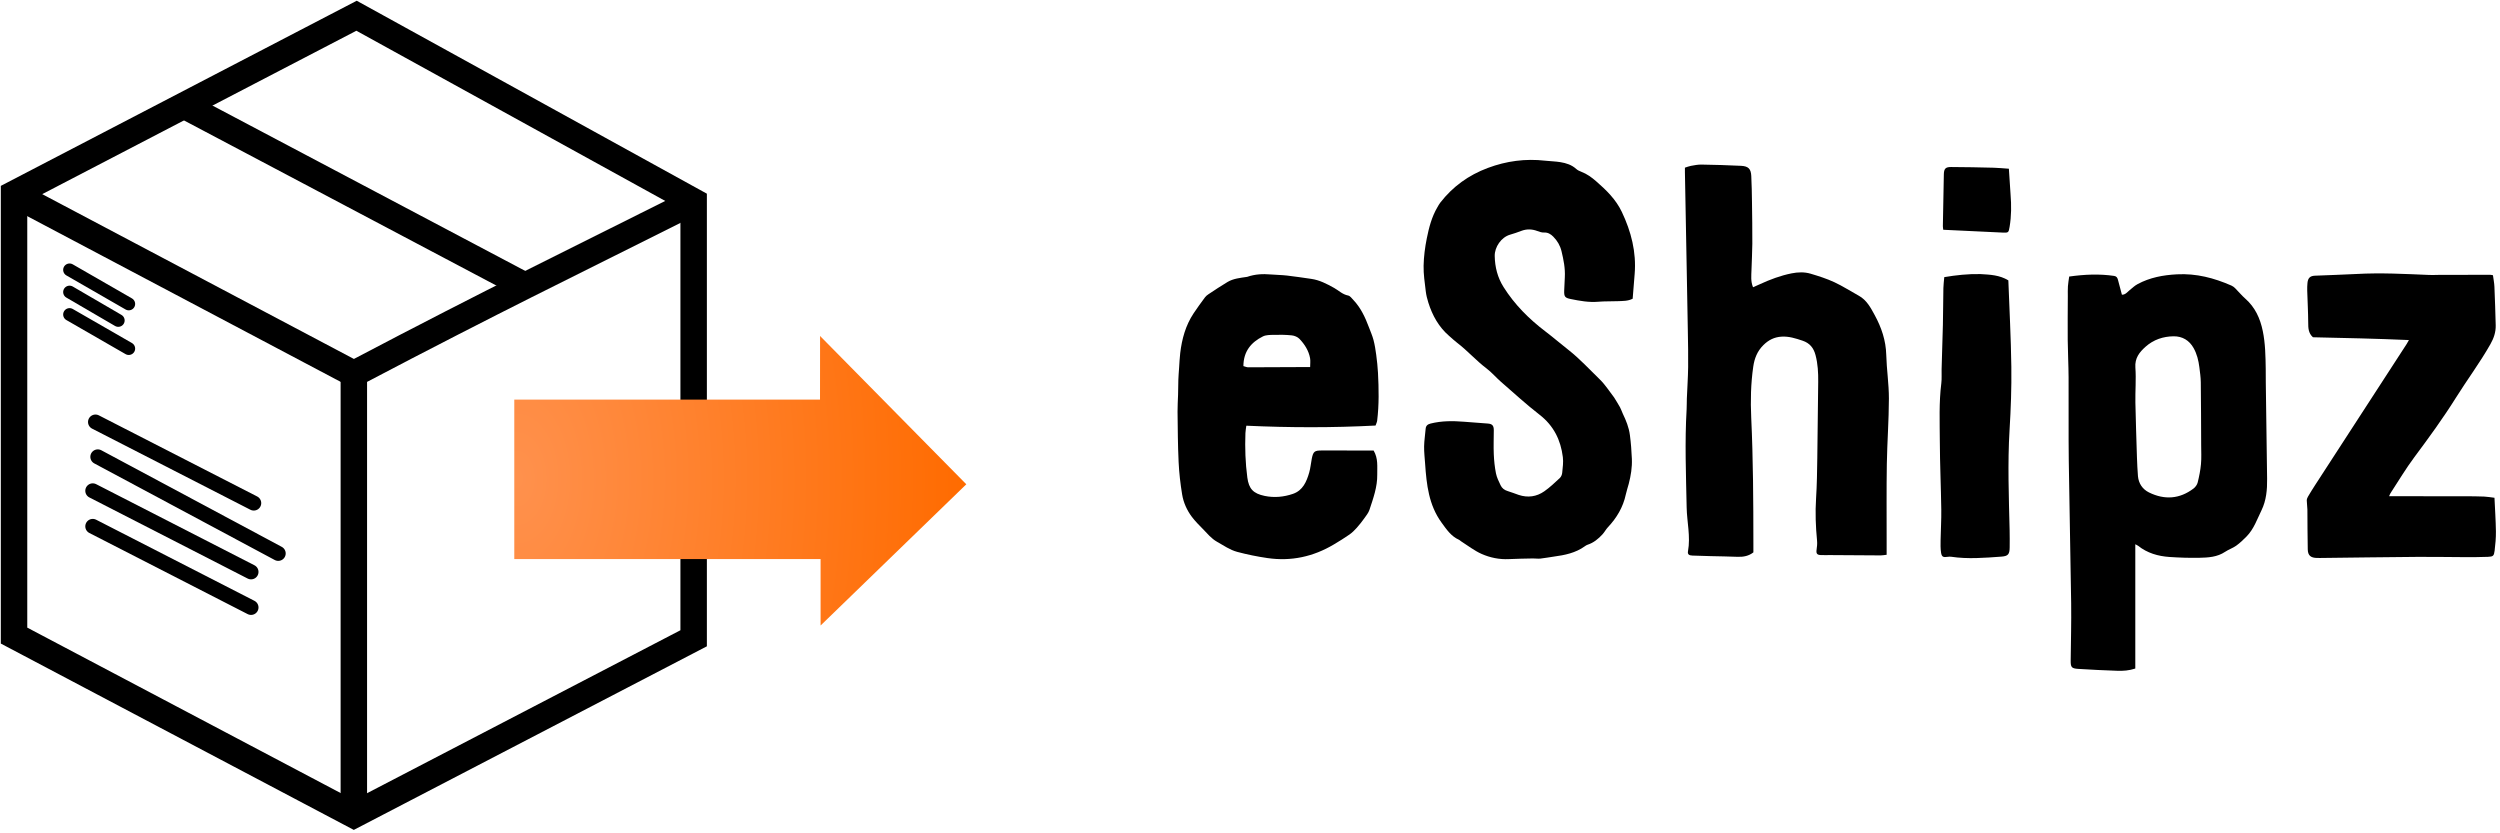
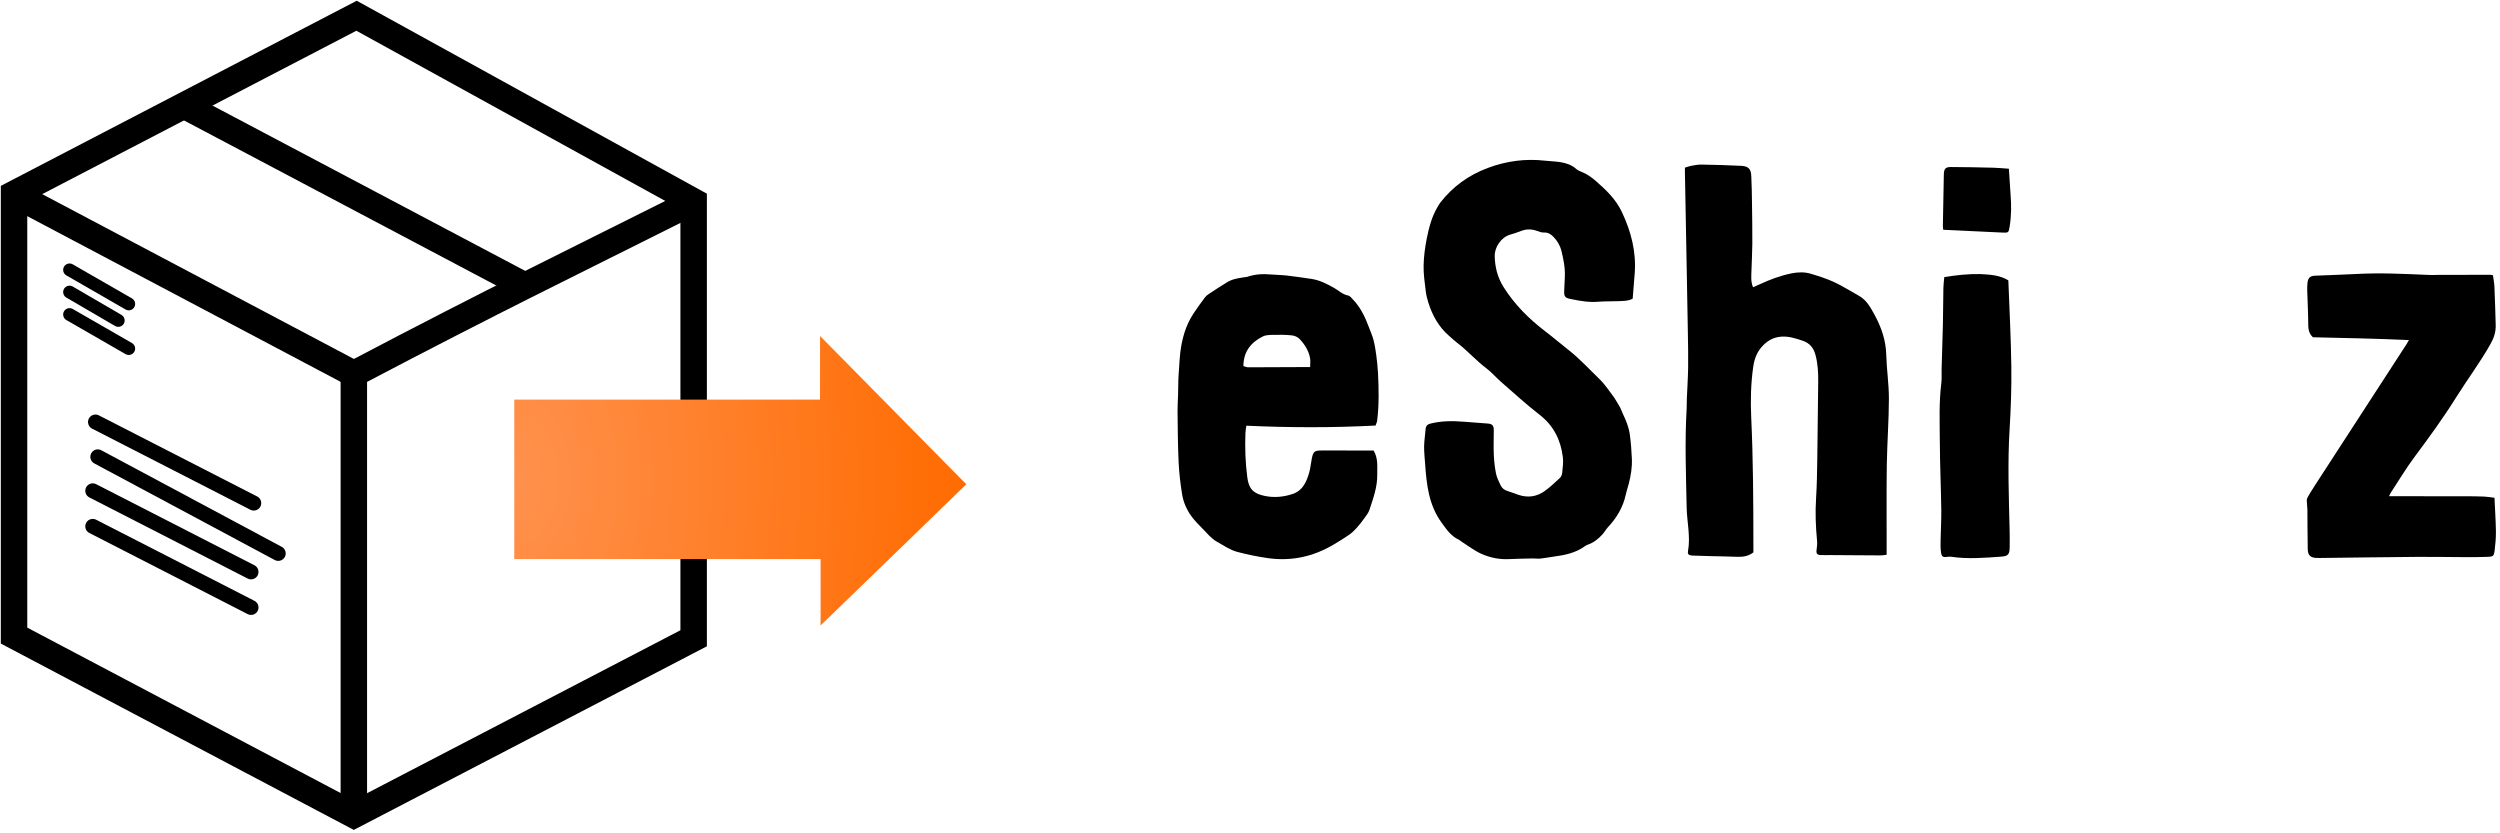
<svg xmlns="http://www.w3.org/2000/svg" width="276" height="92" viewBox="0 0 276 92" fill="none">
  <path d="M7.679 29.794L14.215 33.555" stroke="black" stroke-width="1.411" stroke-miterlimit="10" stroke-linecap="round" />
  <path d="M7.679 32.243C9.471 33.287 11.262 34.333 13.056 35.377" stroke="black" stroke-width="1.411" stroke-miterlimit="10" stroke-linecap="round" />
  <path d="M7.679 34.722L14.215 38.484" stroke="black" stroke-width="1.411" stroke-miterlimit="10" stroke-linecap="round" />
  <path d="M10.54 46.588C16.366 49.574 22.191 52.557 28.017 55.543" stroke="black" stroke-width="1.646" stroke-miterlimit="10" stroke-linecap="round" />
  <path d="M10.239 54.184C16.065 57.17 21.891 60.153 27.716 63.139" stroke="black" stroke-width="1.646" stroke-miterlimit="10" stroke-linecap="round" />
  <path d="M10.239 58.109C16.065 61.095 21.891 64.078 27.716 67.064" stroke="black" stroke-width="1.646" stroke-miterlimit="10" stroke-linecap="round" />
  <path d="M10.796 50.434C17.438 53.989 24.079 57.544 30.718 61.098" stroke="black" stroke-width="1.646" stroke-miterlimit="10" stroke-linecap="round" />
  <path d="M1.55 21.406V70.169C14.055 76.771 26.56 83.373 39.064 89.974C51.569 83.471 64.074 76.969 76.579 70.466V22.245C64.173 15.409 51.769 8.574 39.363 1.738C26.759 8.295 14.156 14.849 1.55 21.406Z" stroke="black" stroke-width="2.92" stroke-miterlimit="10" />
  <path d="M39.064 89.975V41.277C47.093 37.052 53.527 33.78 57.961 31.551C60.289 30.38 62.012 29.52 76.581 22.246" stroke="black" stroke-width="2.92" stroke-miterlimit="10" />
  <path d="M39.064 41.276C26.56 34.666 14.055 28.052 1.55 21.441" stroke="black" stroke-width="2.92" stroke-miterlimit="10" />
  <path d="M57.962 31.547C45.412 24.915 32.863 18.281 20.313 11.644" stroke="black" stroke-width="2.92" stroke-miterlimit="10" />
  <path d="M56.777 61.719H90.593V69.056C95.955 63.859 101.318 58.663 106.68 53.465C101.299 48.008 95.918 42.55 90.536 37.093C90.536 39.432 90.532 41.774 90.529 44.113H56.777V61.717V61.719Z" fill="url(#paint0_radial_47_95)" />
  <path d="M178.199 43.88C178.434 44.269 178.657 44.61 178.852 44.967C178.976 45.192 179.048 45.445 179.16 45.677C179.52 46.429 179.826 47.165 179.941 48.033C180.057 48.909 180.121 49.779 180.158 50.657C180.198 51.591 180.049 52.503 179.816 53.404C179.714 53.8 179.575 54.187 179.49 54.586C179.19 55.997 178.484 57.178 177.504 58.218C177.288 58.447 177.14 58.742 176.928 58.976C176.46 59.49 175.931 59.926 175.251 60.145C175.151 60.177 175.058 60.241 174.971 60.304C173.944 61.049 172.749 61.287 171.528 61.451C171.038 61.517 170.553 61.616 170.062 61.668C169.789 61.697 169.508 61.647 169.232 61.653C168.349 61.671 167.465 61.682 166.583 61.726C165.528 61.778 164.506 61.568 163.567 61.152C162.76 60.795 162.045 60.227 161.291 59.751C161.22 59.706 161.163 59.633 161.087 59.599C160.197 59.207 159.69 58.44 159.144 57.69C157.732 55.749 157.492 53.493 157.334 51.209C157.29 50.566 157.212 49.922 157.222 49.279C157.232 48.636 157.341 47.995 157.39 47.351C157.418 46.99 157.613 46.84 157.949 46.756C159.159 46.456 160.381 46.46 161.61 46.558C162.49 46.628 163.37 46.695 164.25 46.759C164.742 46.795 164.916 46.982 164.915 47.498C164.913 48.381 164.876 49.266 164.914 50.148C164.943 50.855 165.017 51.567 165.155 52.261C165.245 52.715 165.465 53.15 165.666 53.575C165.817 53.895 166.083 54.106 166.44 54.212C166.852 54.334 167.251 54.501 167.659 54.637C168.669 54.974 169.637 54.839 170.494 54.238C171.107 53.808 171.656 53.283 172.206 52.771C172.35 52.638 172.448 52.399 172.467 52.199C172.523 51.624 172.61 51.034 172.539 50.468C172.304 48.583 171.532 47 169.976 45.793C168.499 44.647 167.116 43.379 165.704 42.15C165.159 41.676 164.687 41.11 164.113 40.676C162.962 39.808 162.012 38.715 160.867 37.843C160.559 37.609 160.278 37.339 159.984 37.086C158.841 36.099 158.139 34.834 157.691 33.415C157.562 33.006 157.454 32.582 157.404 32.157C157.294 31.218 157.146 30.273 157.165 29.334C157.186 28.328 157.318 27.314 157.516 26.326C157.757 25.127 158.062 23.934 158.699 22.862C158.797 22.696 158.889 22.523 159.007 22.371C160.388 20.592 162.134 19.335 164.253 18.542C166.316 17.771 168.415 17.492 170.595 17.741C171.151 17.805 171.715 17.81 172.266 17.901C172.905 18.005 173.518 18.198 174.019 18.655C174.172 18.796 174.381 18.888 174.58 18.965C175.194 19.2 175.712 19.575 176.203 20.002C177.33 20.982 178.392 22.012 179.046 23.387C180.08 25.563 180.668 27.83 180.465 30.261C180.39 31.161 180.32 32.06 180.246 32.979C179.716 33.253 179.15 33.224 178.598 33.25C177.889 33.282 177.175 33.25 176.469 33.311C175.423 33.402 174.413 33.219 173.402 33.012C172.766 32.882 172.667 32.749 172.687 32.09C172.702 31.594 172.729 31.1 172.756 30.605C172.811 29.625 172.618 28.676 172.391 27.732C172.241 27.109 171.928 26.574 171.478 26.122C171.199 25.843 170.886 25.649 170.451 25.67C170.206 25.682 169.945 25.587 169.707 25.499C169.115 25.279 168.534 25.268 167.941 25.494C167.539 25.648 167.131 25.789 166.718 25.907C165.732 26.188 165 27.28 165.017 28.256C165.039 29.489 165.331 30.641 165.992 31.69C167.213 33.628 168.803 35.215 170.619 36.595C171.475 37.245 172.288 37.951 173.135 38.613C174.393 39.596 175.466 40.775 176.608 41.879C177.205 42.456 177.658 43.181 178.199 43.88Z" fill="black" />
-   <path d="M250.143 42.209C250.192 45.806 250.241 49.337 250.289 52.869C250.305 54.065 250.2 55.247 249.67 56.336C249.185 57.331 248.824 58.406 248.027 59.22C247.669 59.586 247.294 59.946 246.88 60.242C246.503 60.512 246.041 60.661 245.654 60.92C244.781 61.505 243.788 61.56 242.802 61.58C241.706 61.601 240.605 61.565 239.511 61.49C238.251 61.405 237.062 61.063 236.048 60.257C235.985 60.208 235.906 60.178 235.737 60.085C235.737 64.709 235.737 69.256 235.737 73.806C235.04 74.038 234.396 74.076 233.757 74.055C232.316 74.008 230.875 73.934 229.436 73.846C228.697 73.8 228.596 73.658 228.604 72.933C228.626 70.822 228.684 68.711 228.657 66.601C228.588 61.368 228.461 56.135 228.393 50.902C228.353 47.822 228.39 44.742 228.372 41.663C228.364 40.285 228.289 38.907 228.276 37.529C228.262 35.92 228.281 34.311 228.287 32.702C228.288 32.335 228.274 31.968 228.299 31.604C228.323 31.249 228.389 30.898 228.439 30.531C230.145 30.292 231.769 30.221 233.401 30.461C233.664 30.5 233.761 30.661 233.82 30.882C233.963 31.422 234.107 31.962 234.259 32.536C234.625 32.55 234.835 32.266 235.09 32.053C235.383 31.808 235.669 31.539 236.001 31.361C237.353 30.636 238.799 30.366 240.34 30.285C242.476 30.172 244.432 30.689 246.345 31.526C246.496 31.593 246.64 31.699 246.757 31.816C247.138 32.196 247.48 32.618 247.882 32.971C248.97 33.928 249.525 35.16 249.81 36.543C250.095 37.922 250.113 39.323 250.136 40.723C250.144 41.197 250.141 41.67 250.143 42.209ZM235.92 50.513C235.955 51.201 235.966 51.892 236.031 52.577C236.108 53.383 236.541 54.017 237.246 54.365C238.956 55.207 240.624 55.102 242.167 53.932C242.373 53.776 242.562 53.514 242.624 53.267C242.789 52.601 242.926 51.921 242.988 51.239C243.05 50.556 243.013 49.864 243.01 49.176C243 46.851 242.996 44.526 242.967 42.202C242.96 41.644 242.877 41.086 242.808 40.53C242.716 39.8 242.544 39.091 242.182 38.439C241.699 37.566 240.921 37.116 239.965 37.127C238.823 37.14 237.755 37.491 236.878 38.272C236.194 38.882 235.671 39.529 235.746 40.576C235.839 41.861 235.724 43.159 235.747 44.451C235.783 46.431 235.86 48.41 235.92 50.513Z" fill="black" />
  <path d="M188.845 61.396C188.139 61.375 187.493 61.352 186.848 61.335C186.463 61.325 186.291 61.201 186.355 60.852C186.649 59.23 186.239 57.634 186.207 56.025C186.136 52.408 185.991 48.79 186.204 45.172C186.227 44.786 186.213 44.397 186.228 44.01C186.275 42.849 186.354 41.688 186.371 40.527C186.389 39.236 186.359 37.945 186.339 36.654C186.303 34.415 186.258 32.175 186.217 29.936C186.15 26.296 186.082 22.657 186.015 19.017C186.012 18.869 186.015 18.72 186.015 18.51C186.239 18.441 186.455 18.351 186.679 18.311C187.06 18.244 187.447 18.162 187.831 18.169C189.294 18.194 190.758 18.233 192.22 18.307C193.02 18.348 193.302 18.645 193.341 19.419C193.389 20.387 193.406 21.356 193.419 22.324C193.441 23.852 193.464 25.381 193.457 26.909C193.452 27.877 193.388 28.845 193.364 29.813C193.348 30.428 193.262 31.052 193.535 31.713C193.807 31.592 194.057 31.484 194.305 31.37C195.423 30.855 196.568 30.426 197.78 30.181C198.492 30.038 199.205 30.013 199.892 30.217C200.776 30.48 201.665 30.762 202.5 31.149C203.431 31.581 204.299 32.148 205.202 32.642C206.088 33.126 206.53 33.983 206.978 34.808C207.713 36.162 208.202 37.589 208.242 39.168C208.284 40.78 208.537 42.389 208.535 44C208.53 46.41 208.345 48.819 208.306 51.23C208.26 54.051 208.289 56.873 208.285 59.694C208.284 60.187 208.285 60.681 208.285 61.247C208.031 61.275 207.827 61.318 207.624 61.317C205.772 61.309 203.92 61.293 202.068 61.281C201.724 61.279 201.379 61.293 201.035 61.28C200.584 61.264 200.488 61.111 200.555 60.659C200.601 60.346 200.634 60.022 200.604 59.71C200.452 58.142 200.392 56.578 200.495 55.002C200.591 53.52 200.607 52.032 200.63 50.547C200.674 47.747 200.7 44.946 200.73 42.146C200.741 41.154 200.691 40.171 200.434 39.2C200.224 38.407 199.799 37.879 199.001 37.611C198.24 37.355 197.487 37.114 196.672 37.166C195.887 37.216 195.25 37.531 194.68 38.097C193.998 38.773 193.689 39.57 193.557 40.492C193.29 42.356 193.248 44.228 193.335 46.101C193.551 50.728 193.57 55.358 193.574 59.989C193.574 60.311 193.574 60.632 193.574 60.981C193.075 61.376 192.472 61.5 191.813 61.472C190.845 61.432 189.875 61.421 188.845 61.396Z" fill="black" />
  <path d="M137.687 30.565C138.565 30.262 139.414 30.226 140.277 30.299C140.878 30.35 141.483 30.352 142.081 30.421C142.977 30.523 143.869 30.662 144.762 30.788C145.677 30.918 146.478 31.337 147.271 31.779C147.788 32.068 148.212 32.508 148.838 32.627C149.055 32.669 149.24 32.938 149.417 33.124C150.234 33.986 150.72 35.041 151.131 36.136C151.304 36.599 151.509 37.055 151.634 37.532C151.775 38.069 151.862 38.623 151.935 39.174C152.022 39.834 152.095 40.498 152.13 41.162C152.221 42.926 152.255 44.691 152.038 46.45C152.017 46.614 151.933 46.771 151.862 46.98C147.124 47.228 142.394 47.218 137.594 46.997C137.559 47.282 137.505 47.551 137.495 47.821C137.437 49.46 137.487 51.096 137.705 52.722C137.874 53.98 138.371 54.488 139.615 54.748C140.676 54.97 141.727 54.869 142.738 54.523C143.84 54.146 144.246 53.173 144.538 52.161C144.68 51.666 144.72 51.144 144.821 50.637C144.982 49.828 145.132 49.728 145.947 49.734C147.475 49.745 149.003 49.736 150.531 49.736C150.915 49.735 151.299 49.736 151.646 49.736C152.17 50.627 152.033 51.521 152.048 52.389C152.07 53.752 151.606 55.014 151.19 56.279C151.079 56.616 150.837 56.917 150.625 57.213C150.362 57.58 150.083 57.94 149.781 58.275C149.539 58.544 149.275 58.807 148.979 59.013C148.418 59.403 147.835 59.763 147.248 60.112C144.984 61.459 142.54 61.992 139.929 61.611C138.804 61.447 137.682 61.219 136.584 60.926C135.781 60.712 135.085 60.219 134.359 59.811C133.723 59.455 133.287 58.897 132.793 58.396C132.37 57.967 131.939 57.537 131.579 57.056C131.032 56.325 130.655 55.483 130.508 54.589C130.313 53.405 130.175 52.204 130.119 51.005C130.031 49.156 130.024 47.303 130.001 45.452C129.993 44.829 130.042 44.205 130.059 43.582C130.073 43.023 130.071 42.464 130.09 41.905C130.106 41.477 130.142 41.05 130.172 40.623C130.21 40.073 130.232 39.521 130.297 38.974C130.482 37.417 130.89 35.928 131.766 34.605C132.168 33.996 132.601 33.408 133.034 32.821C133.133 32.686 133.276 32.574 133.418 32.481C134.114 32.023 134.804 31.554 135.521 31.13C136.165 30.749 136.908 30.68 137.687 30.565ZM137.271 40.417C137.448 40.463 137.626 40.55 137.804 40.55C139.61 40.55 141.416 40.536 143.222 40.527C143.669 40.525 144.116 40.527 144.64 40.527C144.64 40.158 144.688 39.835 144.631 39.532C144.476 38.706 144.032 38.011 143.465 37.415C143.263 37.202 142.912 37.056 142.614 37.025C141.955 36.954 141.285 36.953 140.621 36.968C140.217 36.978 139.766 36.97 139.422 37.142C138.13 37.787 137.282 38.78 137.271 40.417Z" fill="black" />
  <path d="M272.58 54.787C273.182 54.801 273.721 54.795 274.258 54.822C274.619 54.84 274.976 54.904 275.39 54.953C275.448 56.23 275.531 57.449 275.549 58.669C275.559 59.376 275.493 60.087 275.407 60.791C275.336 61.371 275.246 61.452 274.667 61.475C273.765 61.513 272.861 61.51 271.958 61.507C270.279 61.503 268.599 61.466 266.92 61.479C263.344 61.507 259.769 61.559 256.194 61.6C256.065 61.602 255.935 61.602 255.806 61.599C255.11 61.587 254.793 61.335 254.776 60.655C254.74 59.192 254.754 57.727 254.737 56.264C254.733 55.927 254.672 55.591 254.668 55.254C254.666 55.117 254.721 54.964 254.793 54.842C255.042 54.415 255.303 53.993 255.573 53.578C258.948 48.375 262.325 43.173 265.7 37.971C265.767 37.867 265.823 37.757 265.946 37.542C262.342 37.383 258.825 37.311 255.349 37.234C254.836 36.771 254.83 36.214 254.827 35.626C254.82 34.443 254.752 33.259 254.717 32.076C254.709 31.796 254.719 31.515 254.745 31.236C254.795 30.701 255.028 30.461 255.558 30.437C257.085 30.367 258.614 30.334 260.14 30.249C262.833 30.098 265.52 30.243 268.208 30.356C268.573 30.371 268.94 30.347 269.306 30.346C271.179 30.342 273.051 30.339 274.924 30.338C275.006 30.338 275.088 30.363 275.222 30.386C275.279 30.812 275.366 31.232 275.384 31.655C275.446 33.074 275.489 34.493 275.526 35.913C275.545 36.662 275.319 37.331 274.944 37.993C273.788 40.036 272.382 41.915 271.14 43.898C269.72 46.165 268.15 48.32 266.552 50.461C265.601 51.735 264.787 53.111 263.914 54.443C263.859 54.526 263.828 54.625 263.757 54.782C266.721 54.782 269.618 54.782 272.58 54.787Z" fill="black" />
  <path d="M218.629 30.258C219.715 30.322 220.746 30.359 221.721 30.953C221.836 34.091 222.01 37.29 222.052 40.491C222.082 42.814 221.998 45.142 221.856 47.461C221.631 51.165 221.778 54.863 221.863 58.564C221.877 59.188 221.874 59.813 221.868 60.437C221.86 61.206 221.684 61.399 220.947 61.452C219.1 61.586 217.253 61.74 215.405 61.465C215.281 61.447 215.149 61.455 215.024 61.474C214.541 61.548 214.369 61.485 214.296 61.029C214.222 60.566 214.234 60.087 214.242 59.616C214.26 58.497 214.334 57.379 214.318 56.261C214.282 53.743 214.168 51.226 214.156 48.708C214.146 46.581 214.054 44.449 214.32 42.325C214.384 41.816 214.339 41.293 214.353 40.777C214.399 39.142 214.458 37.508 214.495 35.873C214.525 34.517 214.524 33.161 214.55 31.805C214.557 31.421 214.611 31.038 214.648 30.595C215.96 30.373 217.257 30.233 218.629 30.258Z" fill="black" />
  <path d="M221.964 21.44C222.065 22.685 222.058 23.867 221.86 25.042C221.752 25.683 221.736 25.706 221.083 25.677C218.917 25.579 216.75 25.472 214.537 25.366C214.523 25.24 214.49 25.099 214.492 24.959C214.525 23.065 214.561 21.171 214.599 19.277C214.611 18.64 214.765 18.438 215.385 18.439C216.954 18.442 218.524 18.478 220.093 18.516C220.629 18.529 221.164 18.585 221.78 18.627C221.84 19.551 221.899 20.465 221.964 21.44Z" fill="black" />
  <defs>
    <radialGradient id="paint0_radial_47_95" cx="0" cy="0" r="1" gradientUnits="userSpaceOnUse" gradientTransform="translate(57.035 52.843) scale(49.645 77.509)">
      <stop stop-color="#FF914D" />
      <stop offset="1" stop-color="#FF6B00" />
    </radialGradient>
  </defs>
</svg>